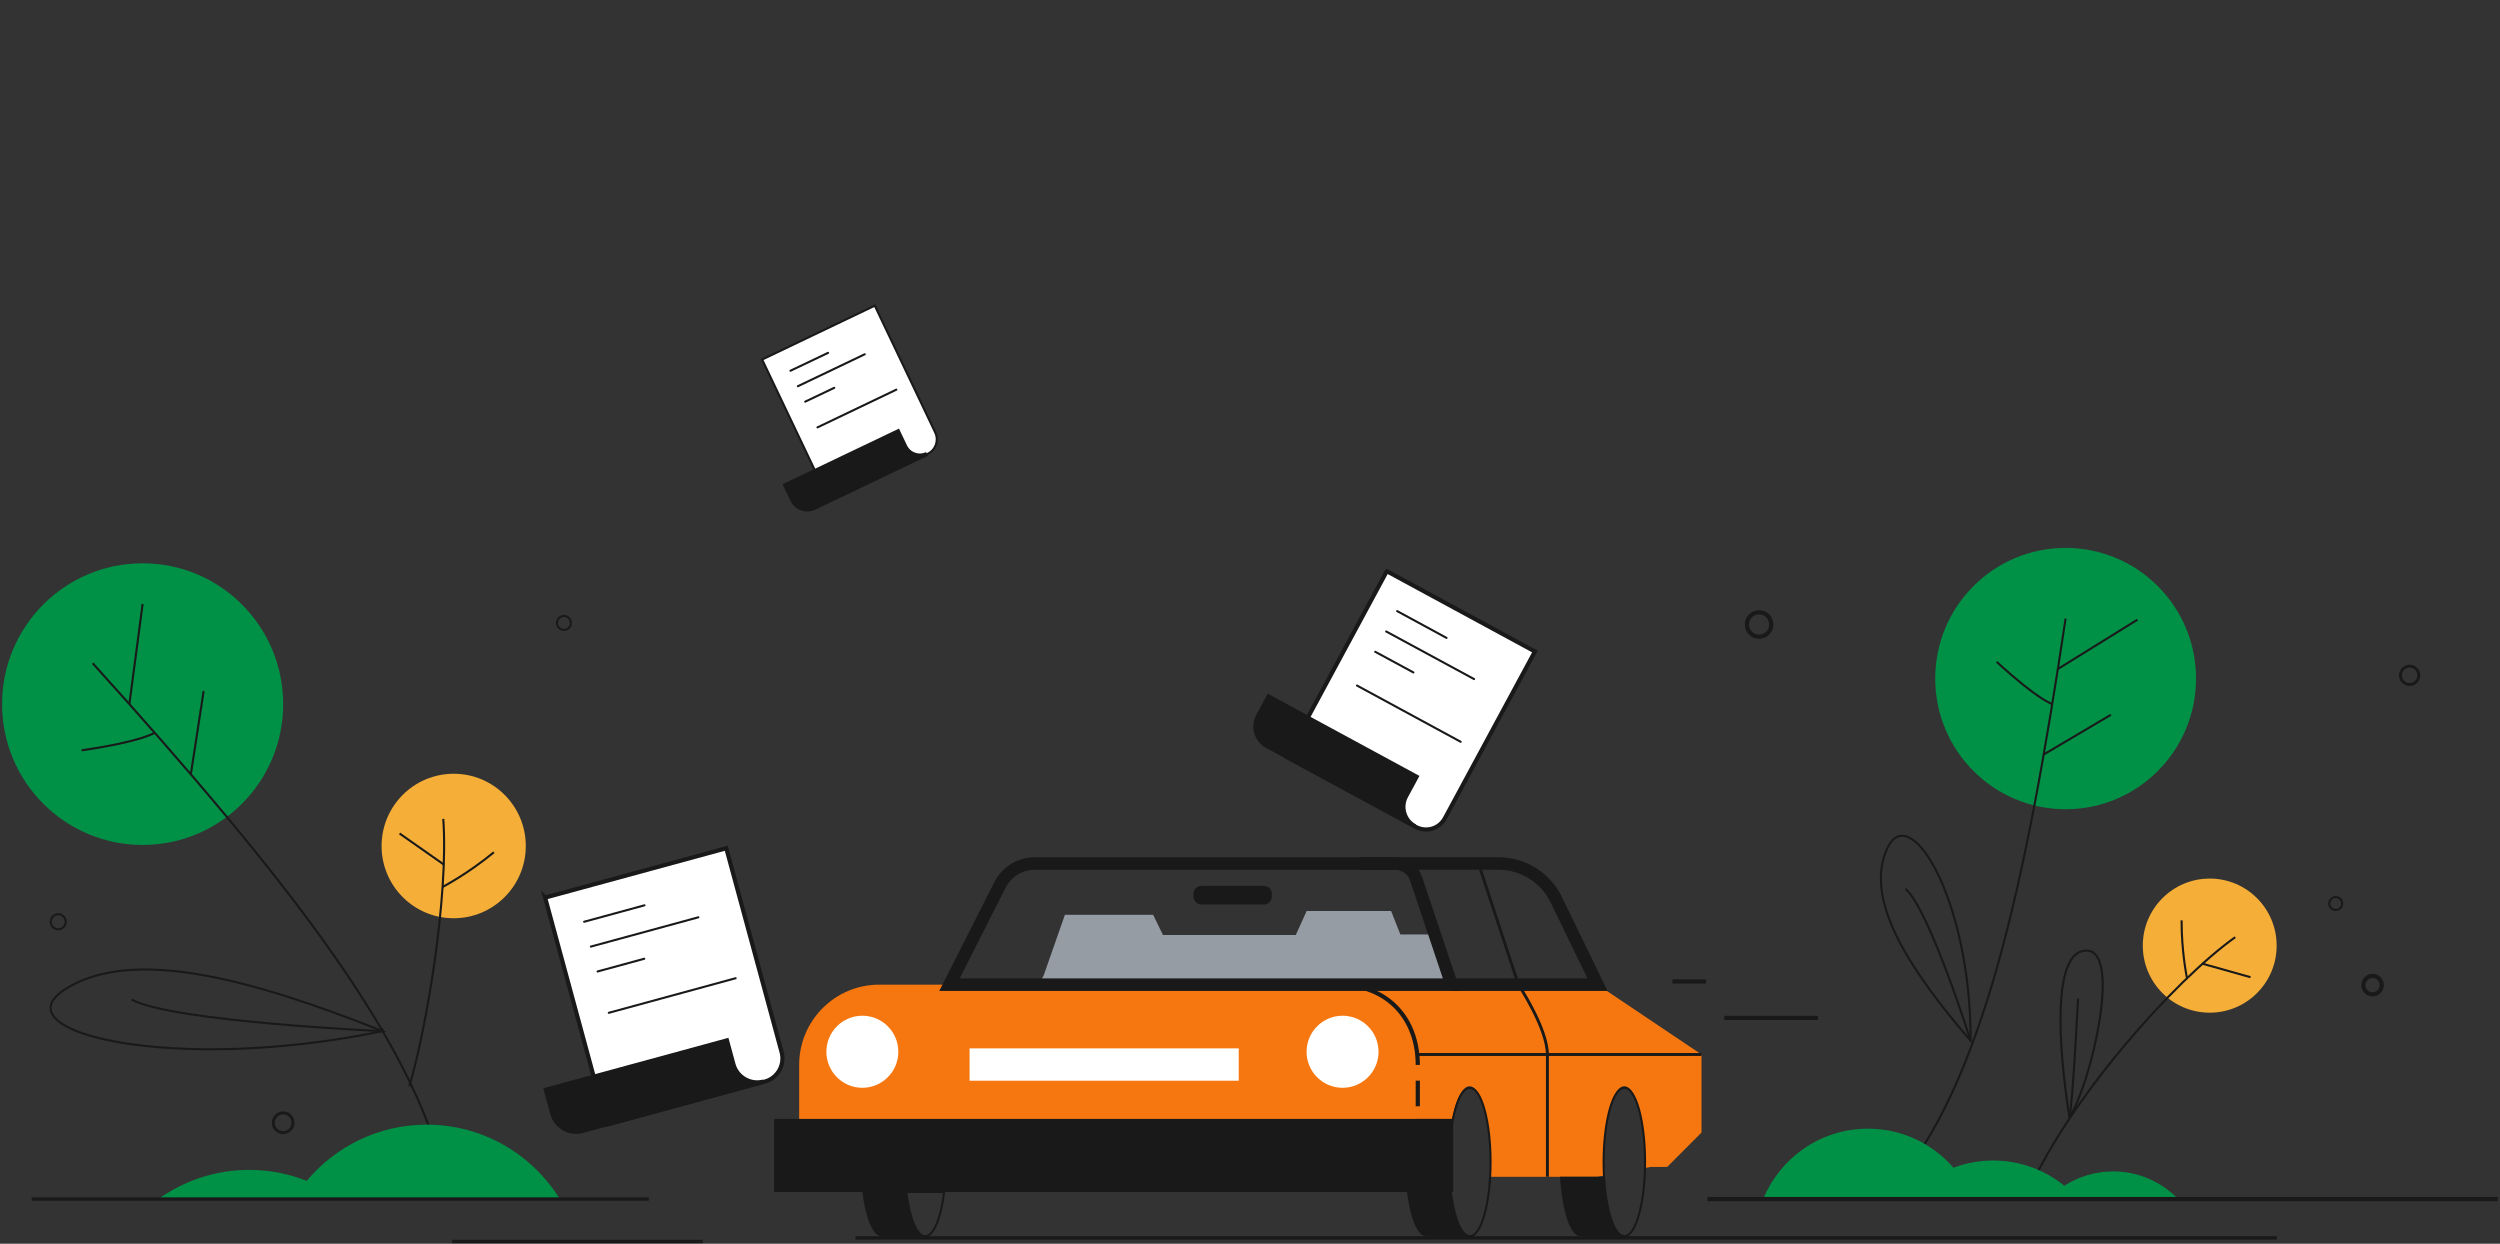
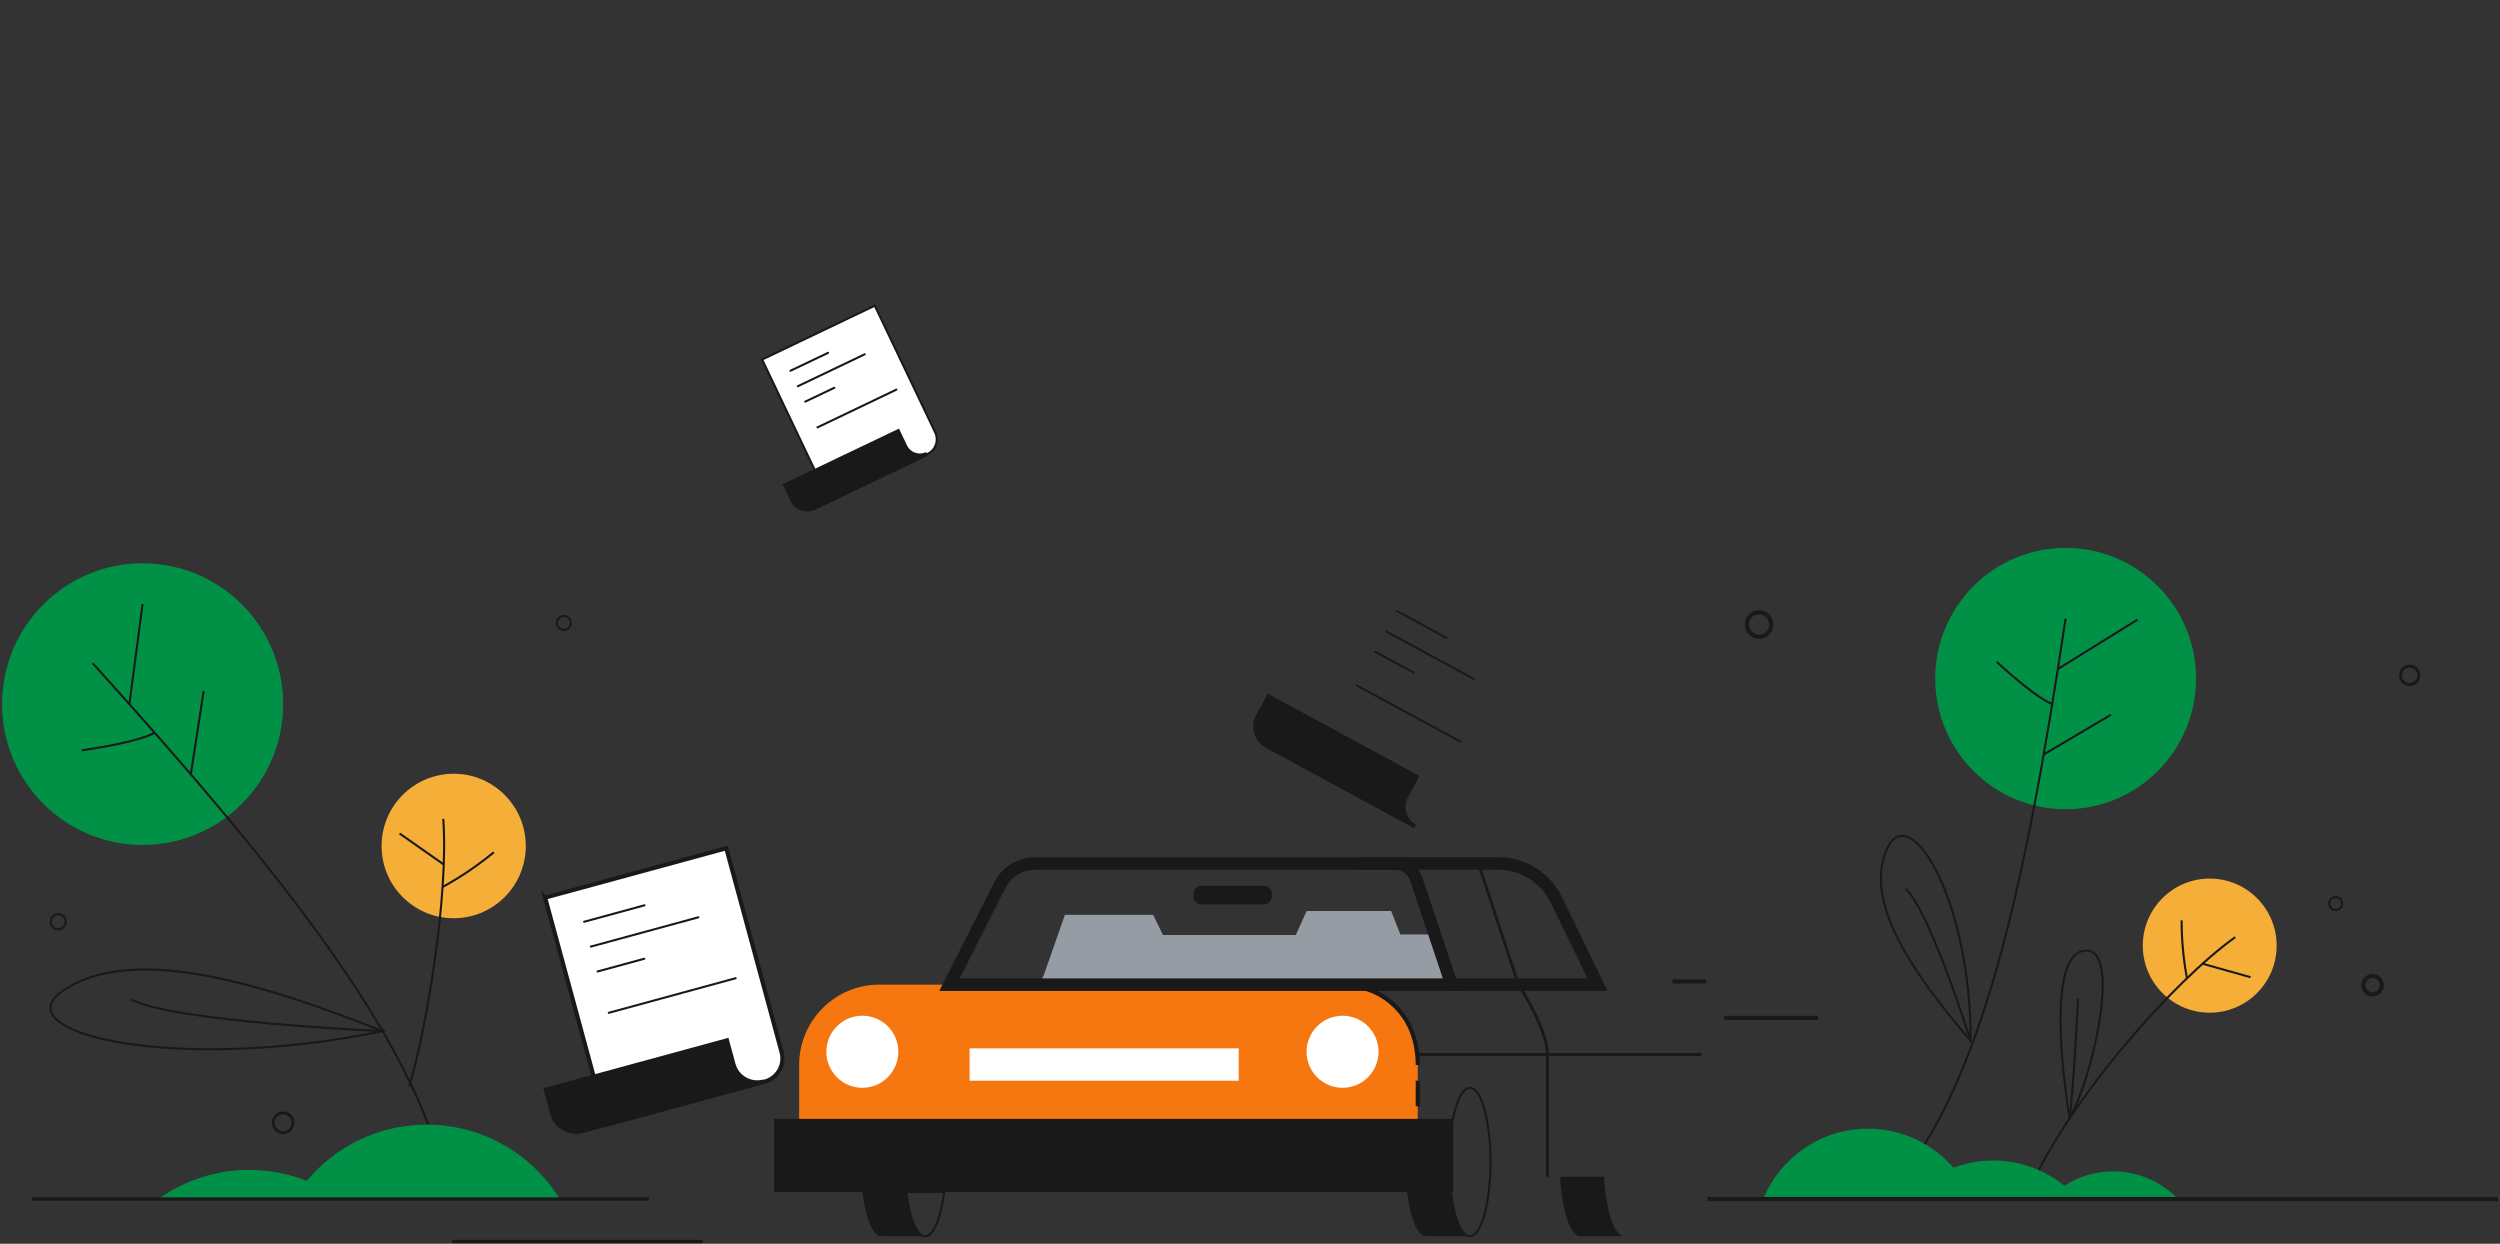
<svg xmlns="http://www.w3.org/2000/svg" width="597" height="297" viewBox="0 0 597 297" fill="none">
  <rect x="0" y="0" width="597" height="297" fill="#333333" stroke="none" />
  <g clip-path="url(#clip0_395_13271)">
    <path d="M182 85.856L198.061 119.589L221.541 108.371C223.429 107.465 224.24 105.201 223.336 103.296L208.897 73L182 85.856Z" fill="white" stroke="#191919" stroke-width="0.5" stroke-miterlimit="10" stroke-linecap="round" />
    <path d="M216.13 106.559L214.441 103.016L187.544 115.872L189.233 119.416C190.164 121.374 192.504 122.2 194.458 121.268L221.355 108.411C219.4 109.344 217.06 108.518 216.13 106.559V106.559Z" fill="#191919" stroke="#191919" stroke-miterlimit="10" />
    <path d="M188.767 88.534L197.742 84.258" stroke="#191919" stroke-width="0.5" stroke-miterlimit="10" stroke-linecap="round" />
    <path d="M190.536 92.224L206.49 84.603" stroke="#191919" stroke-width="0.5" stroke-miterlimit="10" stroke-linecap="round" />
    <path d="M192.291 95.914L199.218 92.61" stroke="#191919" stroke-width="0.5" stroke-miterlimit="10" stroke-linecap="round" />
    <path d="M195.216 102.057L214.042 93.051" stroke="#191919" stroke-width="0.5" stroke-miterlimit="10" stroke-linecap="round" />
    <path d="M130.172 214.334L144.89 268.57L182.636 258.285C185.681 257.459 187.475 254.315 186.651 251.264L173.435 202.557L130.185 214.347L130.172 214.334Z" fill="white" stroke="#191919" stroke-miterlimit="10" stroke-linecap="round" />
    <path d="M175.137 254.128L173.595 248.439L130.344 260.23L131.887 265.919C132.738 269.063 135.982 270.915 139.12 270.062L182.37 258.272C179.232 259.124 175.988 257.272 175.137 254.128Z" fill="#191919" stroke="#191919" stroke-miterlimit="10" />
    <path d="M139.492 220.116L153.904 216.186" stroke="#191919" stroke-width="0.5" stroke-miterlimit="10" stroke-linecap="round" />
    <path d="M141.101 226.044L166.761 219.05" stroke="#191919" stroke-width="0.5" stroke-miterlimit="10" stroke-linecap="round" />
    <path d="M142.709 231.986L153.851 228.948" stroke="#191919" stroke-width="0.5" stroke-miterlimit="10" stroke-linecap="round" />
    <path d="M145.382 241.859L175.669 233.599" stroke="#191919" stroke-width="0.5" stroke-miterlimit="10" stroke-linecap="round" />
    <path d="M420.068 152.05C421.676 152.05 422.98 150.744 422.98 149.132C422.98 147.521 421.676 146.215 420.068 146.215C418.46 146.215 417.156 147.521 417.156 149.132C417.156 150.744 418.46 152.05 420.068 152.05Z" stroke="#191919" stroke-miterlimit="10" />
    <path d="M249.233 232.922L254.299 218.454H275.372L277.712 223.277H309.436L312.028 217.548H332.198L334.405 223.143H343.266L345.201 235.134H248.063L249.233 232.922Z" fill="#969CA3" />
-     <path d="M321.84 235.134H381.484L406.32 251.814V270.452L398.13 278.659H394.235L392.812 278.925C392.825 278.326 392.839 277.726 392.839 277.113C392.839 267.321 390.632 259.394 387.893 259.394C385.154 259.394 382.947 267.334 382.947 277.113C382.947 278.352 382.987 279.551 383.053 280.724L381.484 281.017H355.744C355.824 279.764 355.864 278.459 355.864 277.127C355.864 267.334 353.657 259.408 350.918 259.408C348.179 259.408 345.972 267.348 345.972 277.127C345.972 278.472 346.012 279.764 346.091 281.017H344.27V267.201H338.553" fill="#F6770F" />
-     <path d="M387.893 295.206C390.624 295.206 392.839 287.273 392.839 277.487C392.839 267.701 390.624 259.768 387.893 259.768C385.161 259.768 382.947 267.701 382.947 277.487C382.947 287.273 385.161 295.206 387.893 295.206Z" stroke="#191919" stroke-width="0.5" stroke-miterlimit="10" />
    <path d="M338.566 251.813H406.32" stroke="#191919" stroke-width="0.7" stroke-miterlimit="10" />
    <path d="M362.591 235.134C362.591 235.134 369.518 245.552 369.518 251.814V281.003" stroke="#191919" stroke-width="0.7" stroke-miterlimit="10" />
    <path d="M362.591 235.134L353.072 206.211" stroke="#191919" stroke-width="0.7" stroke-miterlimit="10" />
    <path d="M383.04 281.004H372.536C372.988 289.104 374.983 295.206 377.376 295.206H387.879C385.486 295.206 383.492 289.104 383.04 281.004Z" fill="#191919" />
    <path d="M350.997 295.206C353.729 295.206 355.943 287.273 355.943 277.487C355.943 267.701 353.729 259.768 350.997 259.768C348.266 259.768 346.052 267.701 346.052 277.487C346.052 287.273 348.266 295.206 350.997 295.206Z" stroke="#191919" stroke-width="0.5" stroke-miterlimit="10" />
    <path d="M301.83 211.553H286.886C285.844 211.553 284.998 212.4 284.998 213.445V214.097C284.998 215.142 285.844 215.989 286.886 215.989H301.83C302.873 215.989 303.718 215.142 303.718 214.097V213.445C303.718 212.4 302.873 211.553 301.83 211.553Z" fill="#191919" />
    <path d="M347.022 267.188H184.856V284.653H347.022V267.188Z" fill="#191919" />
    <path d="M355.797 281.563C355.771 281.91 355.757 282.27 355.717 282.603C355.744 282.256 355.771 281.91 355.797 281.563Z" stroke="#191919" stroke-width="0.5" stroke-miterlimit="10" />
    <path d="M346.49 284.654H335.987C336.758 290.863 338.486 295.206 340.507 295.206H351.011C348.99 295.206 347.261 290.863 346.49 284.654Z" fill="#191919" />
    <path d="M216.433 284.654H205.93C206.701 290.863 208.429 295.206 210.45 295.206H220.954C218.933 295.206 217.204 290.863 216.433 284.654Z" fill="#191919" />
    <path d="M216.42 284.654C217.191 290.863 218.919 295.206 220.94 295.206C222.961 295.206 224.69 290.863 225.461 284.654H216.433H216.42Z" stroke="#191919" stroke-width="0.5" stroke-miterlimit="10" />
    <path d="M399.392 234.378H407.41M411.753 243.074H434.136" stroke="#191919" stroke-miterlimit="10" />
    <path d="M338.566 267.188H190.839V254.305C190.839 243.714 199.402 235.134 209.972 235.134H319.421C329.991 235.134 338.553 243.714 338.553 254.305V264.164V267.188H338.566Z" fill="#F6770F" />
    <path d="M346.637 235.134L338.154 209.821C337.436 207.663 335.415 206.211 333.142 206.211H247.093C243.596 206.211 240.392 208.183 238.796 211.313L226.737 235.134H346.637Z" stroke="#191919" stroke-width="3" stroke-miterlimit="10" />
    <path d="M346.637 235.134H381.484L371.646 214.87C369.066 209.568 363.708 206.197 357.818 206.197H324.672" stroke="#191919" stroke-width="3" stroke-miterlimit="10" />
    <path d="M205.93 259.767C210.673 259.767 214.519 255.914 214.519 251.161C214.519 246.408 210.673 242.555 205.93 242.555C201.186 242.555 197.341 246.408 197.341 251.161C197.341 255.914 201.186 259.767 205.93 259.767Z" fill="white" />
    <path d="M320.604 259.767C325.347 259.767 329.193 255.914 329.193 251.161C329.193 246.408 325.347 242.555 320.604 242.555C315.86 242.555 312.015 246.408 312.015 251.161C312.015 255.914 315.86 259.767 320.604 259.767Z" fill="white" />
    <path d="M338.566 254.305C338.566 243.301 331.453 235.134 319.434 235.134" stroke="#191919" stroke-miterlimit="10" />
    <path d="M338.566 258.062V264.177" stroke="#191919" stroke-miterlimit="10" />
    <path d="M295.808 250.349H231.537V258.076H295.808V250.349Z" fill="white" />
-     <path d="M331.174 136.41L307.242 180.748L338.101 197.467C340.587 198.813 343.698 197.894 345.041 195.402L366.54 155.581L331.187 136.41H331.174Z" fill="white" stroke="#191919" stroke-miterlimit="10" stroke-linecap="round" />
    <path d="M335.774 190.14L338.287 185.491L302.934 166.319L300.421 170.969C299.038 173.54 299.982 176.751 302.548 178.15L337.901 197.321C335.335 195.935 334.378 192.711 335.774 190.14V190.14Z" fill="#191919" stroke="#191919" stroke-miterlimit="10" />
    <path d="M333.647 145.936L345.427 152.33" stroke="#191919" stroke-width="0.5" stroke-miterlimit="10" stroke-linecap="round" />
    <path d="M331.028 150.799L352.008 162.163" stroke="#191919" stroke-width="0.5" stroke-miterlimit="10" stroke-linecap="round" />
    <path d="M328.408 155.648L337.516 160.578" stroke="#191919" stroke-width="0.5" stroke-miterlimit="10" stroke-linecap="round" />
    <path d="M324.047 163.708L348.804 177.137" stroke="#191919" stroke-width="0.5" stroke-miterlimit="10" stroke-linecap="round" />
    <path d="M108.34 219.276C117.849 219.276 125.558 211.552 125.558 202.023C125.558 192.495 117.849 184.771 108.34 184.771C98.831 184.771 91.123 192.495 91.123 202.023C91.123 211.552 98.831 219.276 108.34 219.276Z" fill="#F5AE38" />
    <path d="M34.058 201.77C52.592 201.77 67.616 186.715 67.616 168.144C67.616 149.573 52.592 134.518 34.058 134.518C15.524 134.518 0.5 149.573 0.5 168.144C0.5 186.715 15.524 201.77 34.058 201.77Z" fill="#009147" />
    <path d="M22.132 158.378C68.493 209.71 101.174 250.85 107.13 285.808" stroke="#191919" stroke-width="0.5" stroke-miterlimit="10" />
    <path d="M45.572 184.904L48.63 165.026" stroke="#191919" stroke-width="0.5" stroke-miterlimit="10" />
    <path d="M34.058 144.229L30.894 168.143" stroke="#191919" stroke-width="0.5" stroke-miterlimit="10" />
    <path d="M36.93 174.965C36.93 174.965 34.058 177.07 19.486 179.175" stroke="#191919" stroke-width="0.5" stroke-miterlimit="10" />
    <path d="M91.362 246.24C59.665 233.611 31.412 226.083 15.511 236.262C-0.391 246.44 41.251 256.579 91.362 246.24ZM91.362 246.24C91.362 246.24 91.363 245.246 91.362 246.227C91.362 246.232 91.362 246.24 91.362 246.24Z" stroke="#191919" stroke-width="0.5" stroke-miterlimit="10" />
    <path d="M91.362 246.241C91.362 246.241 41.198 244.003 31.412 238.7" stroke="#191919" stroke-width="0.5" stroke-miterlimit="10" />
    <path d="M97.744 259.43C101.719 246.16 107.183 214.293 105.854 195.548" stroke="#191919" stroke-width="0.5" stroke-miterlimit="10" />
    <path d="M106.053 206.5L95.417 199.039" stroke="#191919" stroke-width="0.5" stroke-miterlimit="10" />
    <path d="M105.681 211.816C105.681 211.816 111.81 208.605 117.94 203.516" stroke="#191919" stroke-width="0.5" stroke-miterlimit="10" />
    <path d="M67.616 270.474C68.916 270.474 69.969 269.418 69.969 268.116C69.969 266.814 68.916 265.758 67.616 265.758C66.316 265.758 65.263 266.814 65.263 268.116C65.263 269.418 66.316 270.474 67.616 270.474Z" stroke="#191919" stroke-width="0.7" stroke-miterlimit="10" />
    <path d="M13.902 221.914C14.893 221.914 15.697 221.108 15.697 220.115C15.697 219.122 14.893 218.316 13.902 218.316C12.911 218.316 12.107 219.122 12.107 220.115C12.107 221.108 12.911 221.914 13.902 221.914Z" stroke="#191919" stroke-width="0.5" stroke-miterlimit="10" />
    <path d="M134.665 150.424C135.583 150.424 136.327 149.679 136.327 148.759C136.327 147.839 135.583 147.094 134.665 147.094C133.748 147.094 133.004 147.839 133.004 148.759C133.004 149.679 133.748 150.424 134.665 150.424Z" stroke="#191919" stroke-width="0.5" stroke-miterlimit="10" />
    <path d="M527.682 241.83C536.509 241.83 543.664 234.661 543.664 225.816C543.664 216.972 536.509 209.803 527.682 209.803C518.856 209.803 511.701 216.972 511.701 225.816C511.701 234.661 518.856 241.83 527.682 241.83Z" fill="#F5AE38" />
    <path d="M493.273 193.243C510.471 193.243 524.412 179.273 524.412 162.041C524.412 144.809 510.471 130.84 493.273 130.84C476.076 130.84 462.135 144.809 462.135 162.041C462.135 179.273 476.076 193.243 493.273 193.243Z" fill="#009147" />
    <path d="M493.26 147.732C483.741 211.268 473.463 258.963 451.924 283.796" stroke="#191919" stroke-width="0.5" stroke-miterlimit="10" />
    <path d="M488.035 180.173L504.083 170.688" stroke="#191919" stroke-width="0.5" stroke-miterlimit="10" />
    <path d="M510.411 147.986L491.412 159.763" stroke="#191919" stroke-width="0.5" stroke-miterlimit="10" />
    <path d="M490.069 168.117C490.069 168.117 486.878 167.291 476.8 158.045" stroke="#191919" stroke-width="0.5" stroke-miterlimit="10" />
    <path d="M470.591 248.558C455.607 231.105 445.183 214.785 450.608 202.728C456.033 190.671 470.658 214.892 470.591 248.558Z" stroke="#191919" stroke-width="0.5" stroke-miterlimit="10" />
    <path d="M470.591 248.558C470.591 248.558 460.792 217.37 455.062 212.268" stroke="#191919" stroke-width="0.5" stroke-miterlimit="10" />
    <path d="M483.435 286.567C493.513 262.667 519.559 233.877 533.772 223.805" stroke="#191919" stroke-width="0.5" stroke-miterlimit="10" />
    <path d="M525.808 230.093L537.415 233.357" stroke="#191919" stroke-width="0.5" stroke-miterlimit="10" />
    <path d="M522.231 233.477C522.231 233.477 520.928 227.175 520.968 219.781" stroke="#191919" stroke-width="0.5" stroke-miterlimit="10" />
    <path d="M575.427 163.467C576.638 163.467 577.62 162.483 577.62 161.269C577.62 160.054 576.638 159.07 575.427 159.07C574.215 159.07 573.233 160.054 573.233 161.269C573.233 162.483 574.215 163.467 575.427 163.467Z" stroke="#191919" stroke-width="0.7" stroke-miterlimit="10" />
-     <path d="M566.572 237.447C567.783 237.447 568.766 236.463 568.766 235.249C568.766 234.035 567.783 233.051 566.572 233.051C565.36 233.051 564.378 234.035 564.378 235.249C564.378 236.463 565.36 237.447 566.572 237.447Z" stroke="#191919" stroke-miterlimit="10" />
+     <path d="M566.572 237.447C567.783 237.447 568.766 236.463 568.766 235.249C568.766 234.035 567.783 233.051 566.572 233.051C565.36 233.051 564.378 234.035 564.378 235.249C564.378 236.463 565.36 237.447 566.572 237.447" stroke="#191919" stroke-miterlimit="10" />
    <path d="M557.77 217.304C558.622 217.304 559.312 216.612 559.312 215.758C559.312 214.905 558.622 214.213 557.77 214.213C556.918 214.213 556.228 214.905 556.228 215.758C556.228 216.612 556.918 217.304 557.77 217.304Z" stroke="#191919" stroke-width="0.5" stroke-miterlimit="10" />
    <path d="M494.177 266.811C491.558 250.224 489.896 226.803 498.339 227.003C506.782 227.216 499.176 259.231 494.177 266.811Z" stroke="#191919" stroke-width="0.5" stroke-miterlimit="10" />
    <path d="M496.238 238.461C496.238 238.461 494.988 263.467 494.177 266.811" stroke="#191919" stroke-width="0.5" stroke-miterlimit="10" />
    <path d="M133.682 286.328C127.1 275.67 115.334 268.569 101.905 268.569C90.391 268.569 80.1 273.792 73.253 281.998C68.999 280.307 64.359 279.374 59.506 279.374C51.422 279.374 43.937 281.959 37.821 286.342H133.682V286.328Z" fill="#009147" />
    <path d="M154.941 286.328H7.56" stroke="#191919" stroke-width="0.8" stroke-miterlimit="10" />
    <path d="M167.825 296.467H107.968" stroke="#191919" stroke-width="0.8" stroke-miterlimit="10" />
-     <path d="M543.715 295.611L204.289 295.611" stroke="#191919" stroke-width="0.8" stroke-miterlimit="10" />
    <path d="M520.13 286.329C516.208 282.266 510.704 279.734 504.614 279.734C500.32 279.734 496.318 281 492.967 283.158C488.327 279.401 482.411 277.136 475.976 277.136C472.639 277.136 469.434 277.749 466.483 278.855C461.523 273.14 454.224 269.529 446.074 269.529C434.773 269.529 425.107 276.47 421.052 286.329H520.144H520.13Z" fill="#009147" />
    <path d="M407.756 286.328H596.5" stroke="#191919" stroke-miterlimit="10" />
  </g>
  <defs>
    <clipPath id="clip0_395_13271">
      <rect width="596" height="297" fill="white" transform="translate(0.5)" />
    </clipPath>
  </defs>
</svg>